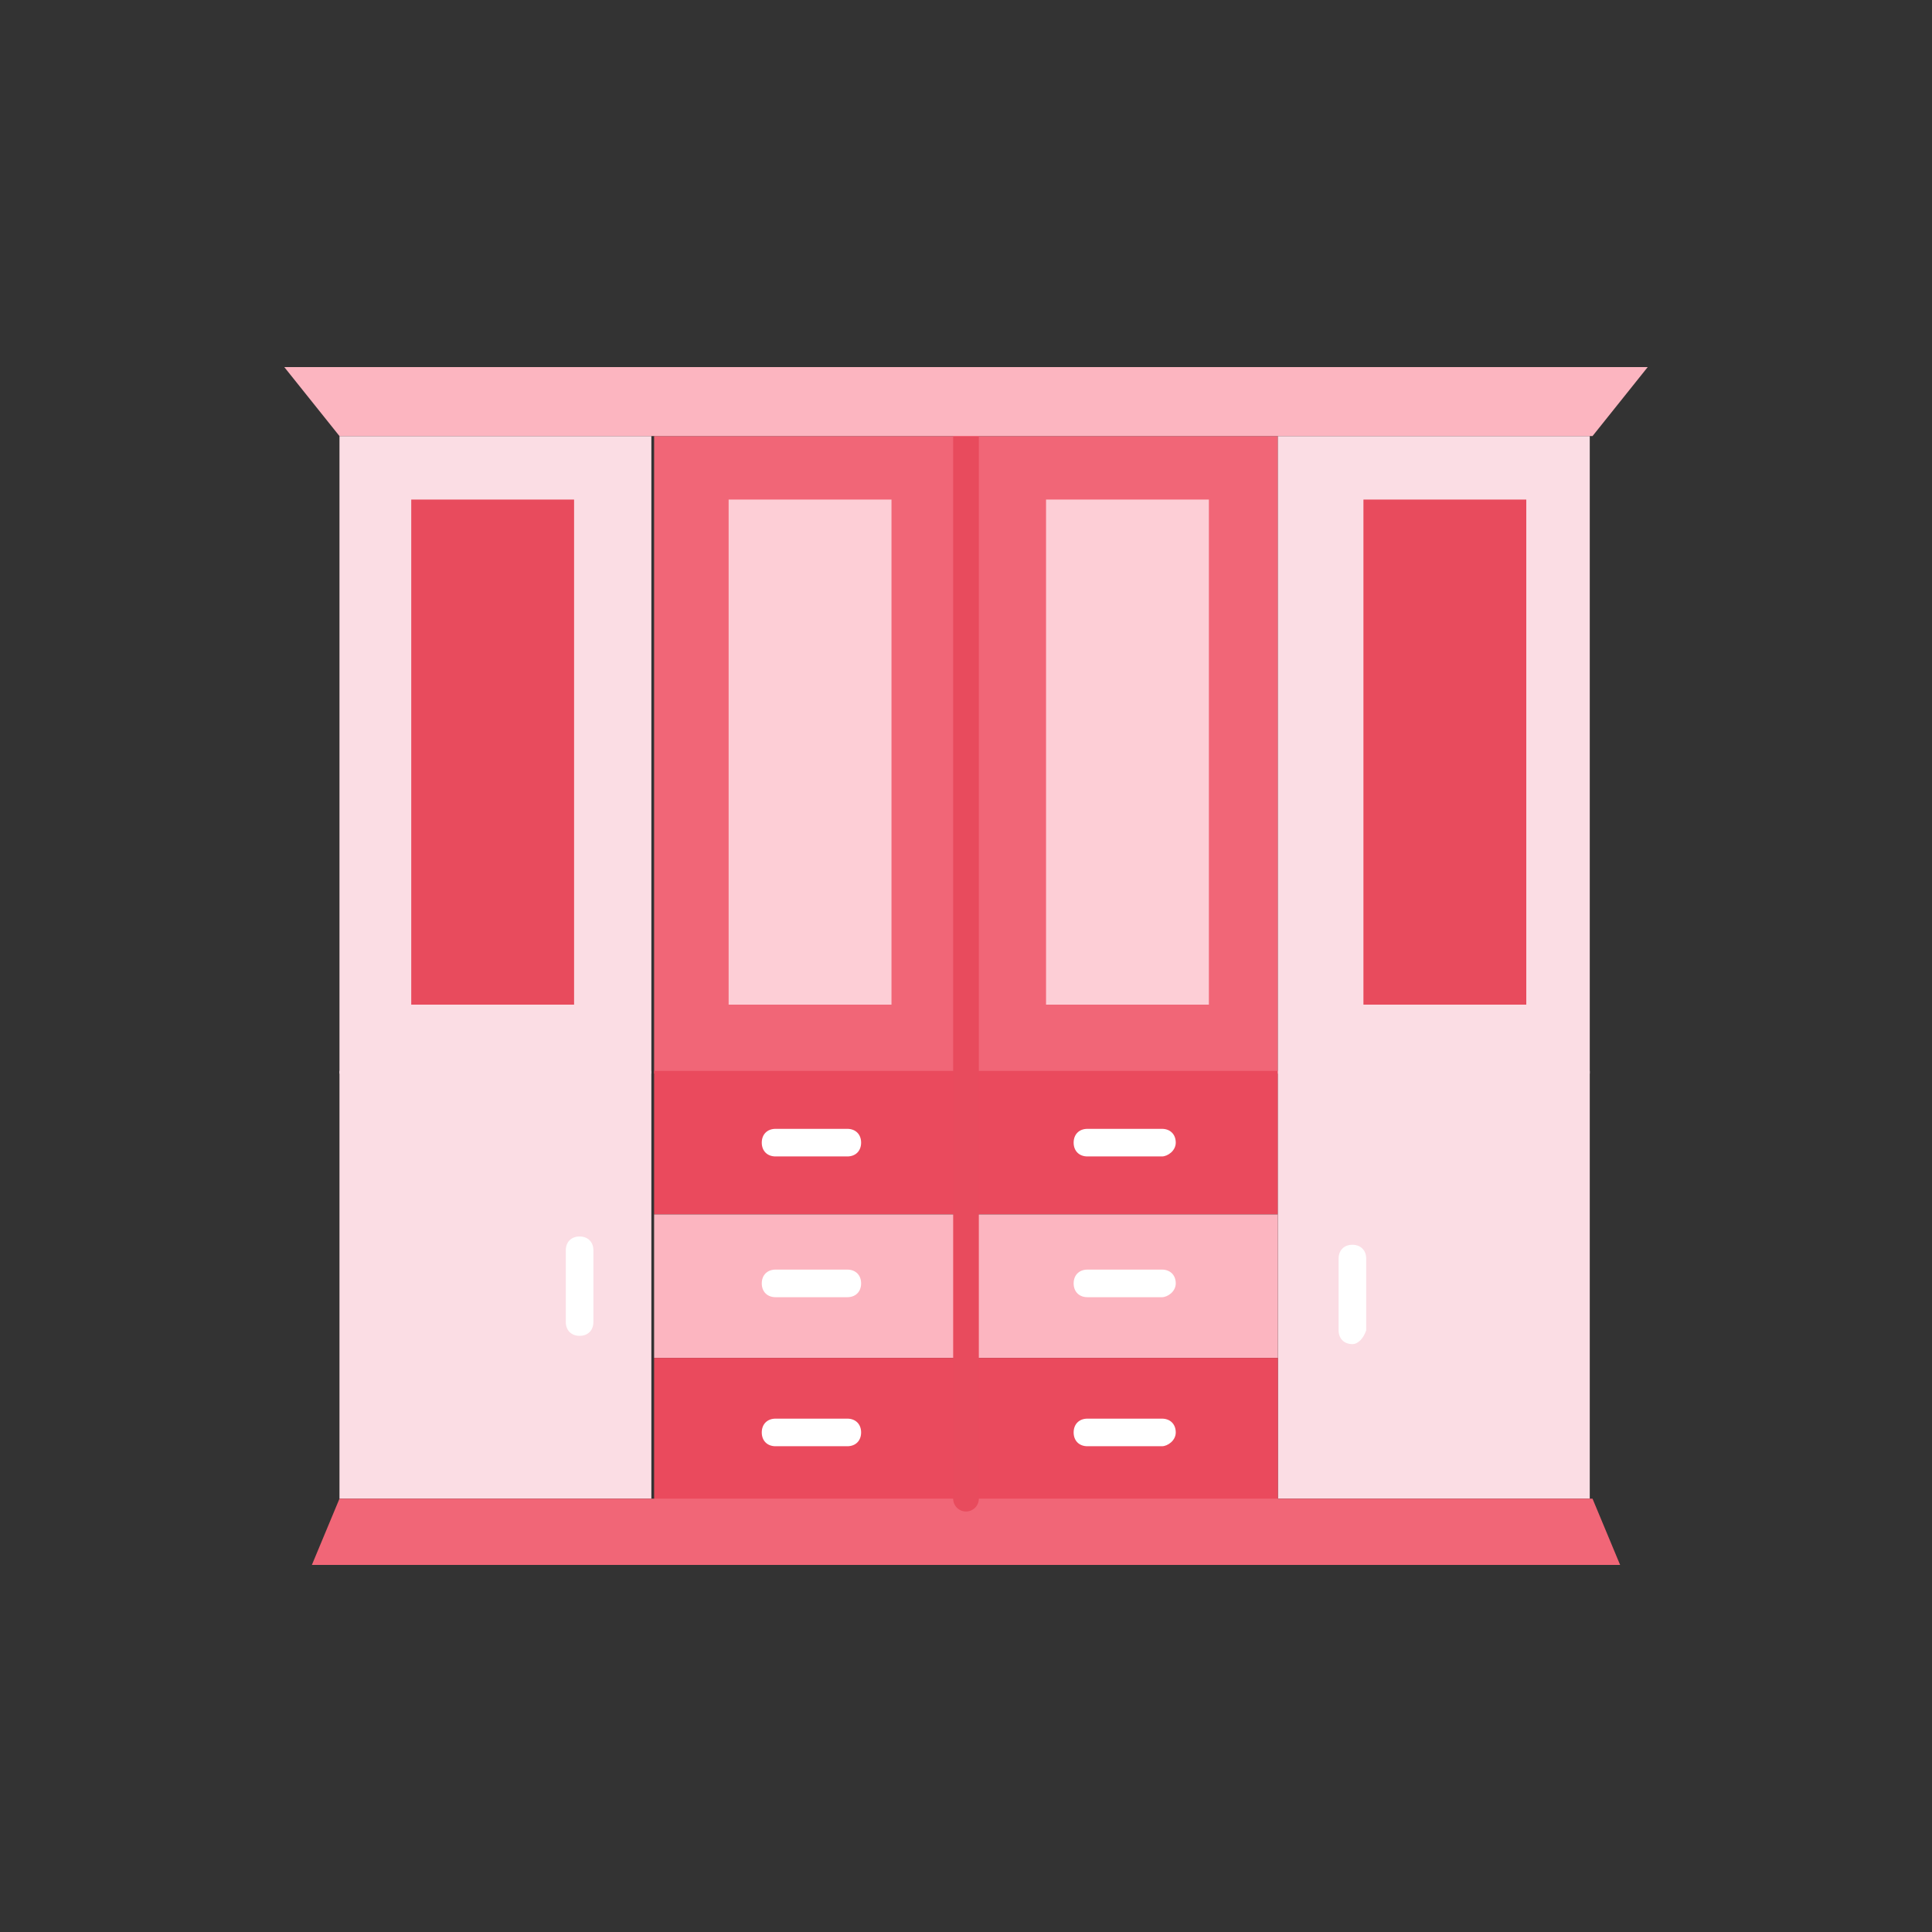
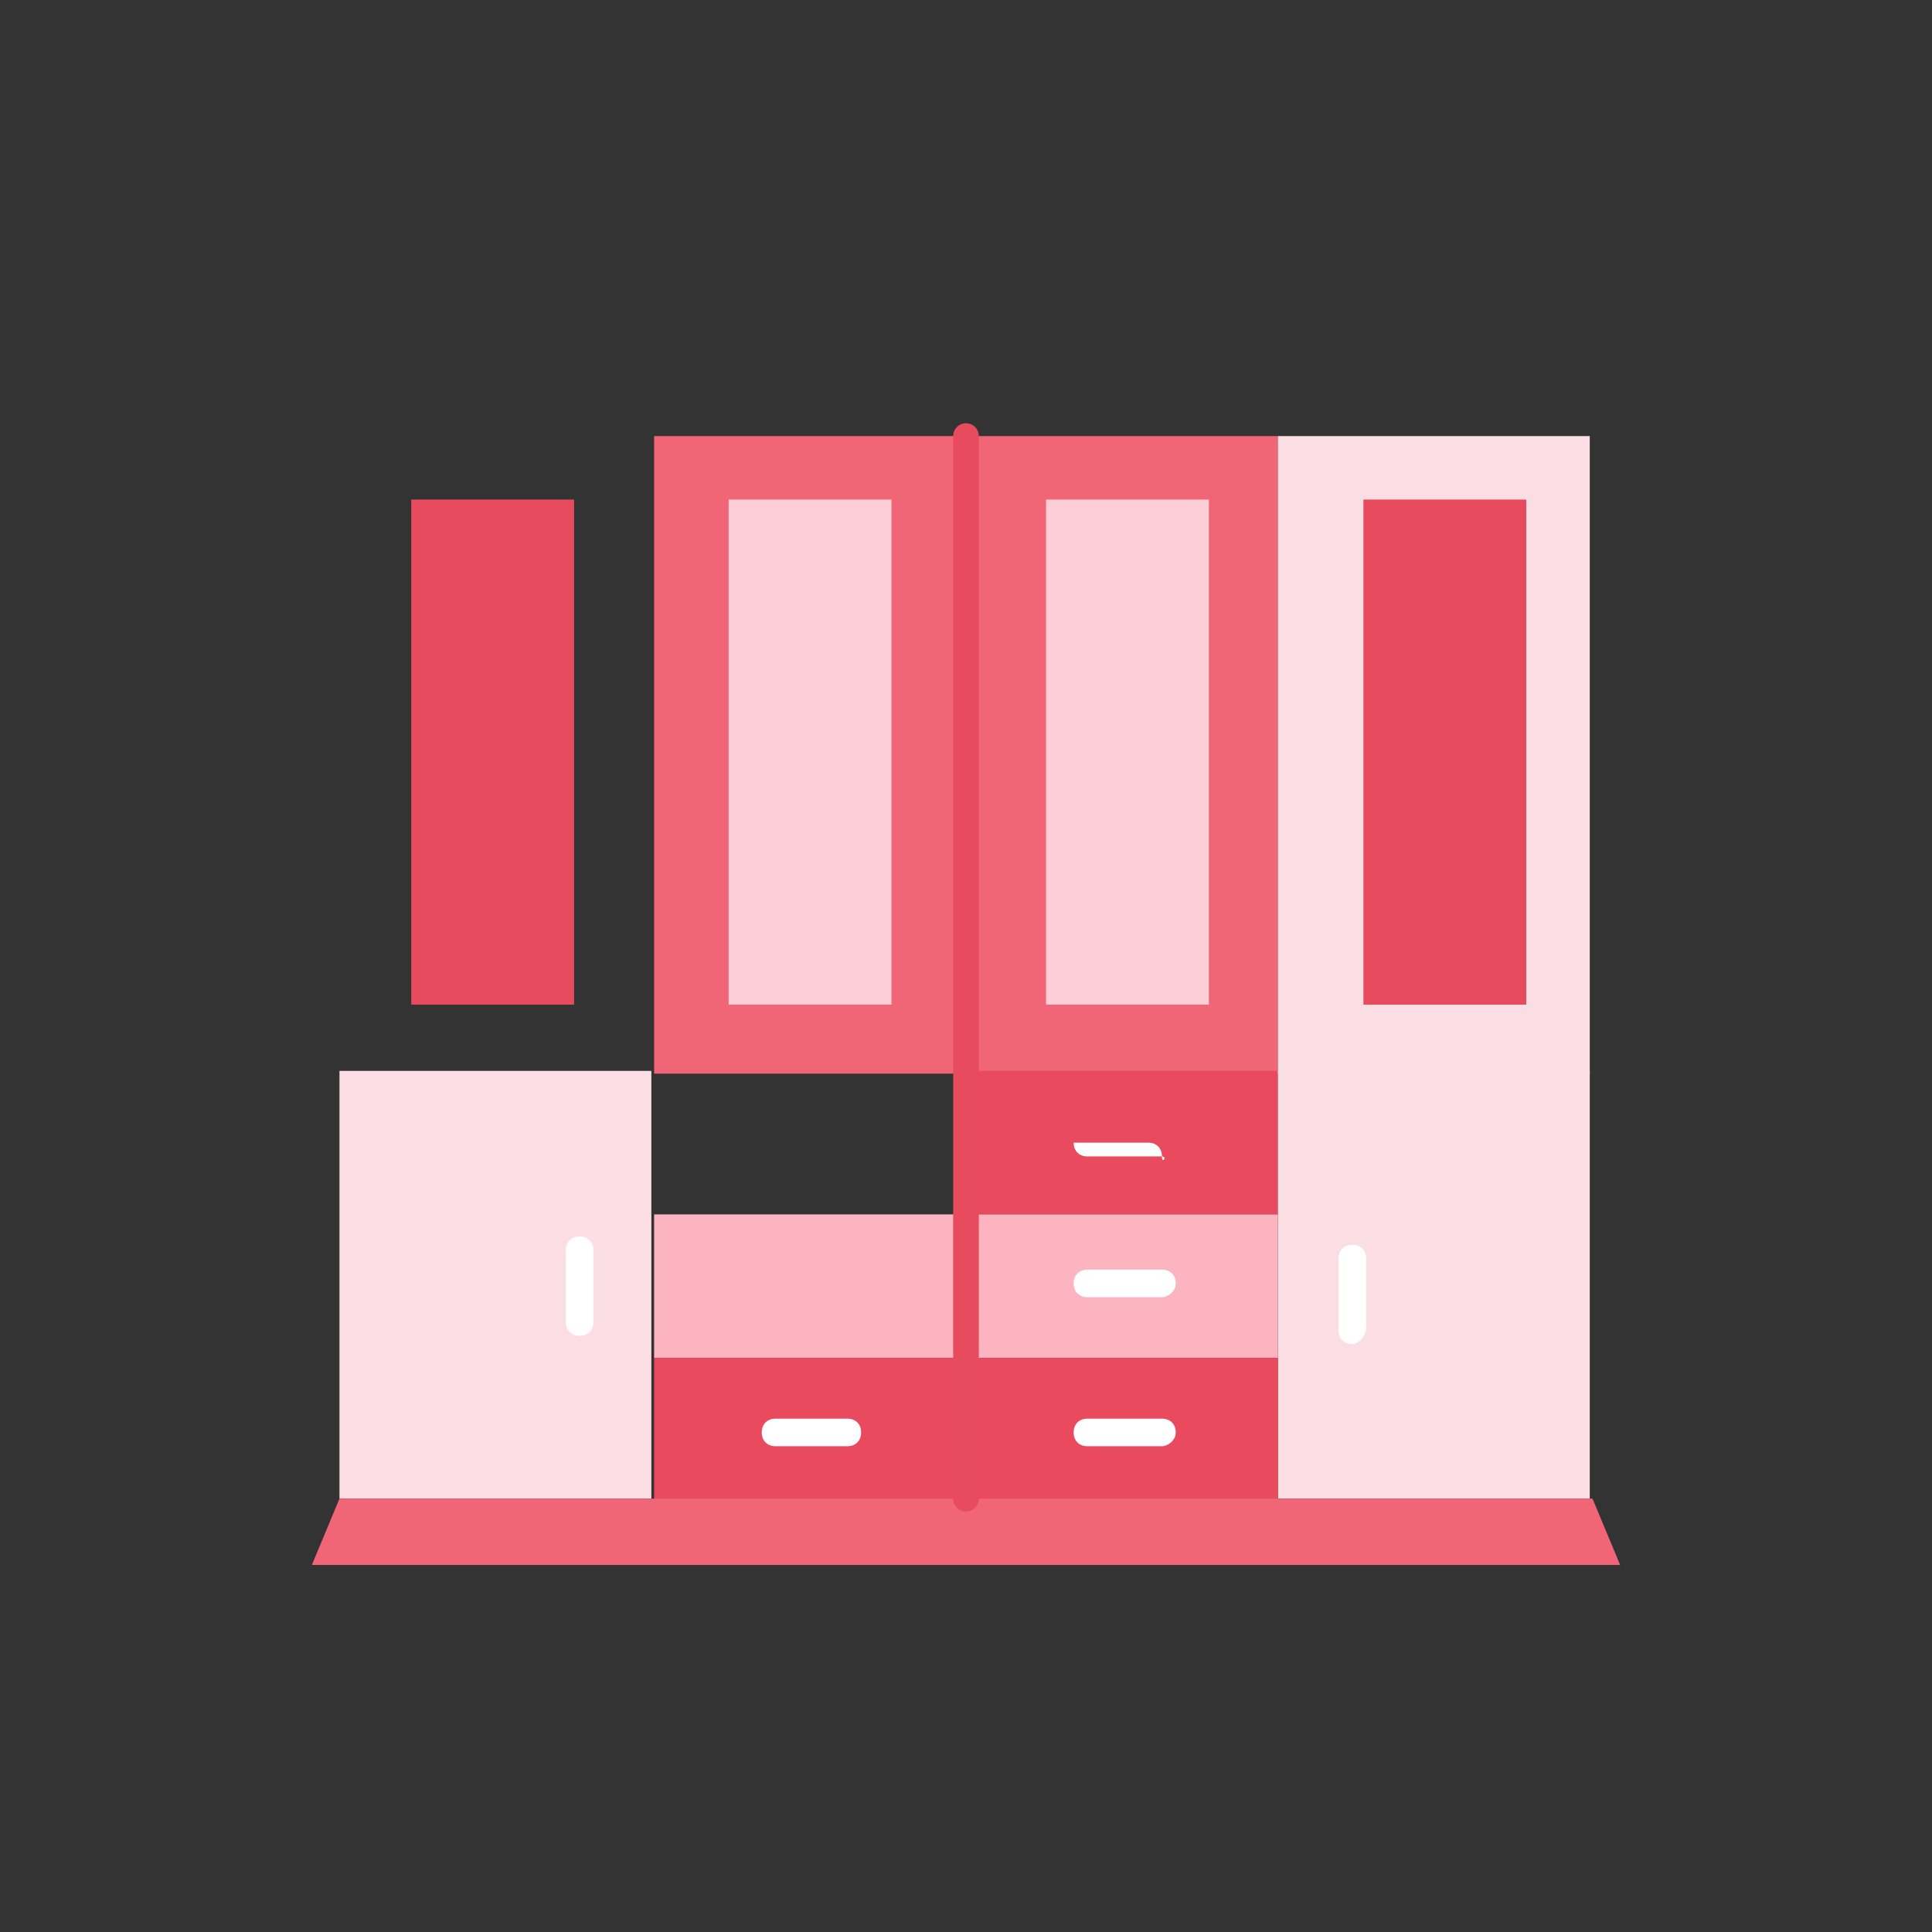
<svg xmlns="http://www.w3.org/2000/svg" version="1.1" id="Layer_1" x="0px" y="0px" viewBox="0 0 70 70" style="enable-background:new 0 0 70 70;" xml:space="preserve">
  <rect x="0" y="0" width="70" height="70" fill="#333333" stroke="none" />
  <style type="text/css">
	.st0{fill:#FBDDE4;}
	.st1{fill:#F16677;}
	.st2{fill:#EA4A5D;}
	.st3{fill:#FCB5C0;}
	.st4{fill:#FFFFFF;}
	.st5{fill:#E84B5D;}
	.st6{fill:#FDCED6;}
	.st7{fill:none;stroke:#E84B5D;stroke-width:0.93;stroke-linecap:round;stroke-miterlimit:10;}
	.st8{fill:none;}
</style>
  <g id="Layer_2_00000066490008296834054440000003977910252027039921_">
    <g id="Layer_1-2">
-       <rect x="12.3" y="15.8" class="st0" width="11.3" height="23.1" />
      <rect x="23.7" y="15.8" class="st1" width="11.3" height="23.1" />
      <rect x="35" y="15.8" class="st1" width="11.3" height="23.1" />
      <rect x="46.3" y="15.8" class="st0" width="11.3" height="23.1" />
      <rect x="12.3" y="38.8" class="st0" width="11.3" height="15.5" />
-       <rect x="23.7" y="38.8" class="st2" width="11.3" height="5.2" />
      <rect x="35" y="38.8" class="st2" width="11.3" height="5.2" />
      <rect x="46.3" y="38.8" class="st0" width="11.3" height="15.5" />
      <rect x="23.7" y="44" class="st3" width="11.3" height="5.2" />
      <rect x="35" y="44" class="st3" width="11.3" height="5.2" />
      <rect x="23.7" y="49.2" class="st2" width="11.3" height="5.2" />
      <rect x="35" y="49.2" class="st2" width="11.3" height="5.2" />
      <g>
-         <path class="st4" d="M30.7,47h-2.6c-0.3,0-0.5-0.2-0.5-0.5s0.2-0.5,0.5-0.5h2.6c0.3,0,0.5,0.2,0.5,0.5S31,47,30.7,47z" />
-       </g>
+         </g>
      <g>
        <path class="st4" d="M21,48.4c-0.3,0-0.5-0.2-0.5-0.5v-2.6c0-0.3,0.2-0.5,0.5-0.5s0.5,0.2,0.5,0.5v2.6     C21.5,48.2,21.3,48.4,21,48.4z" />
      </g>
      <g>
        <path class="st4" d="M30.7,52.4h-2.6c-0.3,0-0.5-0.2-0.5-0.5s0.2-0.5,0.5-0.5h2.6c0.3,0,0.5,0.2,0.5,0.5S31,52.4,30.7,52.4z" />
      </g>
      <g>
        <path class="st4" d="M42.1,52.4h-2.7c-0.3,0-0.5-0.2-0.5-0.5s0.2-0.5,0.5-0.5h2.7c0.3,0,0.5,0.2,0.5,0.5S42.3,52.4,42.1,52.4z" />
      </g>
      <g>
        <path class="st4" d="M42.1,47h-2.7c-0.3,0-0.5-0.2-0.5-0.5s0.2-0.5,0.5-0.5h2.7c0.3,0,0.5,0.2,0.5,0.5S42.3,47,42.1,47z" />
      </g>
      <g>
-         <path class="st4" d="M42.1,41.9h-2.7c-0.3,0-0.5-0.2-0.5-0.5s0.2-0.5,0.5-0.5h2.7c0.3,0,0.5,0.2,0.5,0.5S42.3,41.9,42.1,41.9z" />
+         <path class="st4" d="M42.1,41.9h-2.7c-0.3,0-0.5-0.2-0.5-0.5h2.7c0.3,0,0.5,0.2,0.5,0.5S42.3,41.9,42.1,41.9z" />
      </g>
      <g>
-         <path class="st4" d="M30.7,41.9h-2.6c-0.3,0-0.5-0.2-0.5-0.5s0.2-0.5,0.5-0.5h2.6c0.3,0,0.5,0.2,0.5,0.5S31,41.9,30.7,41.9z" />
-       </g>
+         </g>
      <g>
        <path class="st4" d="M49,48.7c-0.3,0-0.5-0.2-0.5-0.5v-2.6c0-0.3,0.2-0.5,0.5-0.5s0.5,0.2,0.5,0.5v2.6     C49.4,48.5,49.2,48.7,49,48.7z" />
      </g>
      <polygon class="st1" points="58.7,56.7 11.3,56.7 12.3,54.3 57.7,54.3   " />
      <rect x="14.9" y="18.1" class="st5" width="5.9" height="18.3" />
      <rect x="26.4" y="18.1" class="st6" width="5.9" height="18.3" />
      <rect x="37.9" y="18.1" class="st6" width="5.9" height="18.3" />
      <rect x="49.4" y="18.1" class="st5" width="5.9" height="18.3" />
      <line class="st7" x1="35" y1="15.8" x2="35" y2="54.3" />
      <rect class="st8" width="70" height="70" />
-       <polygon class="st3" points="59.7,13.3 10.3,13.3 12.3,15.8 57.7,15.8   " />
    </g>
  </g>
</svg>